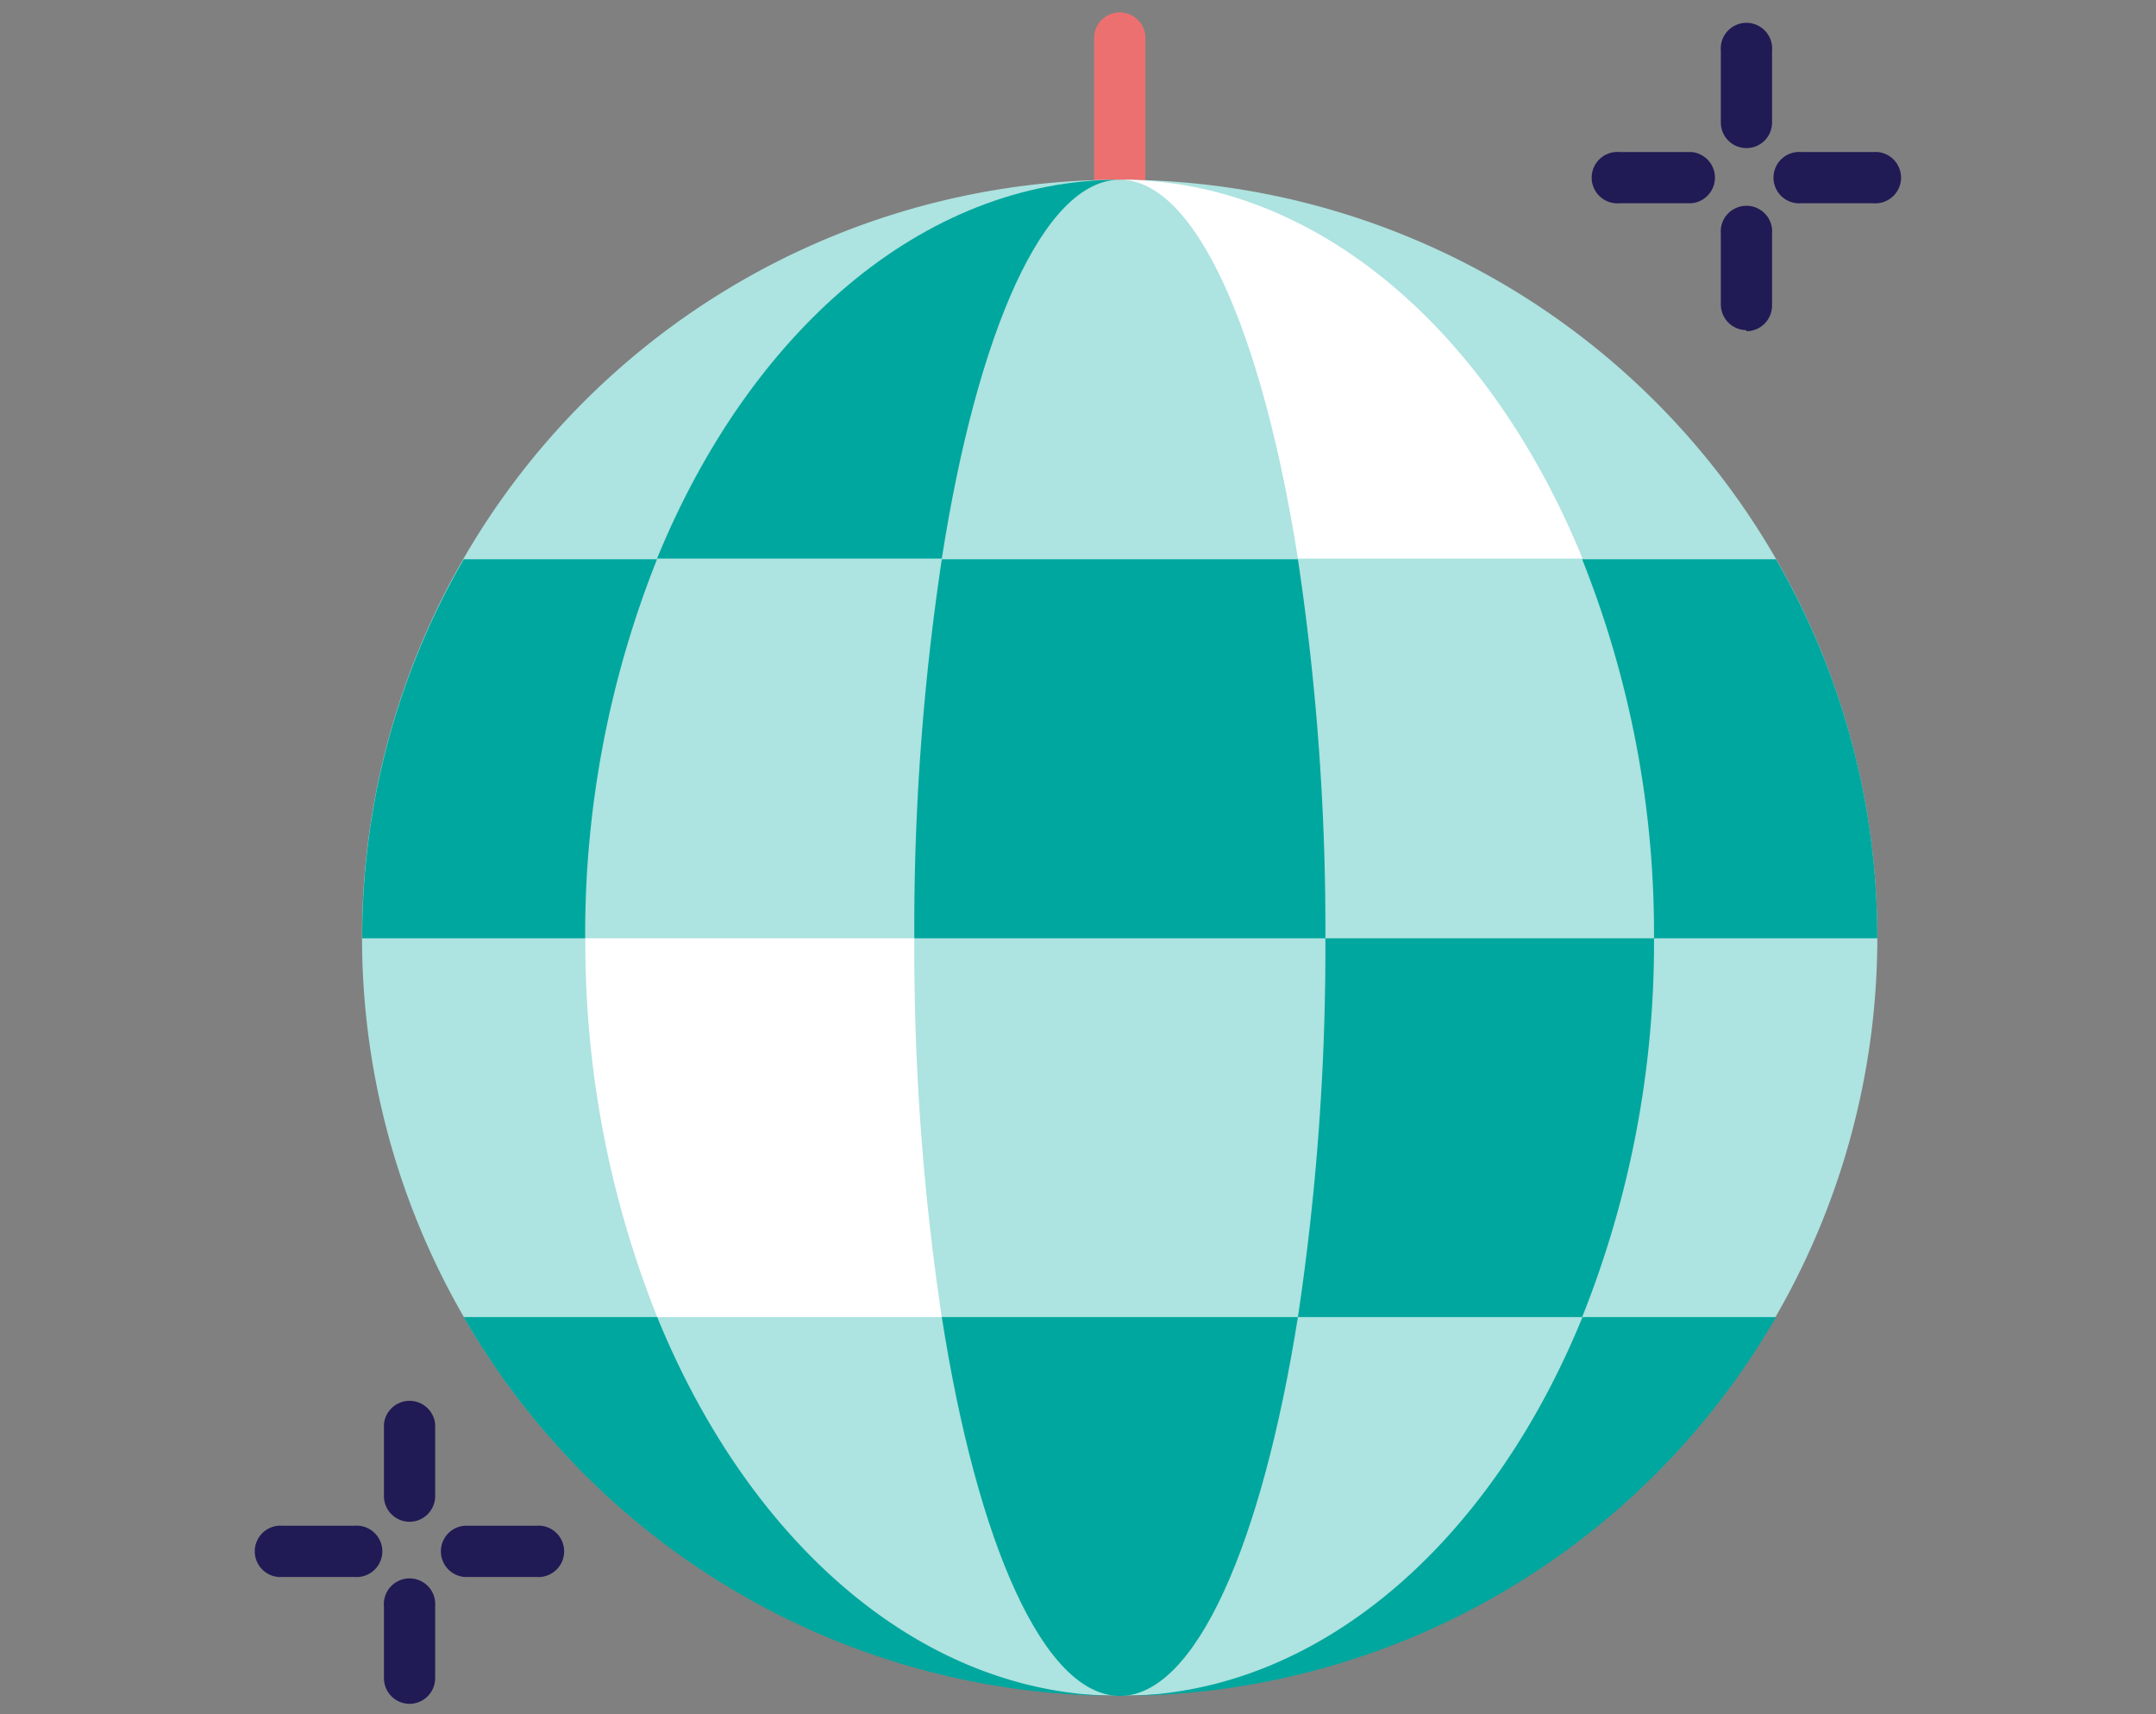
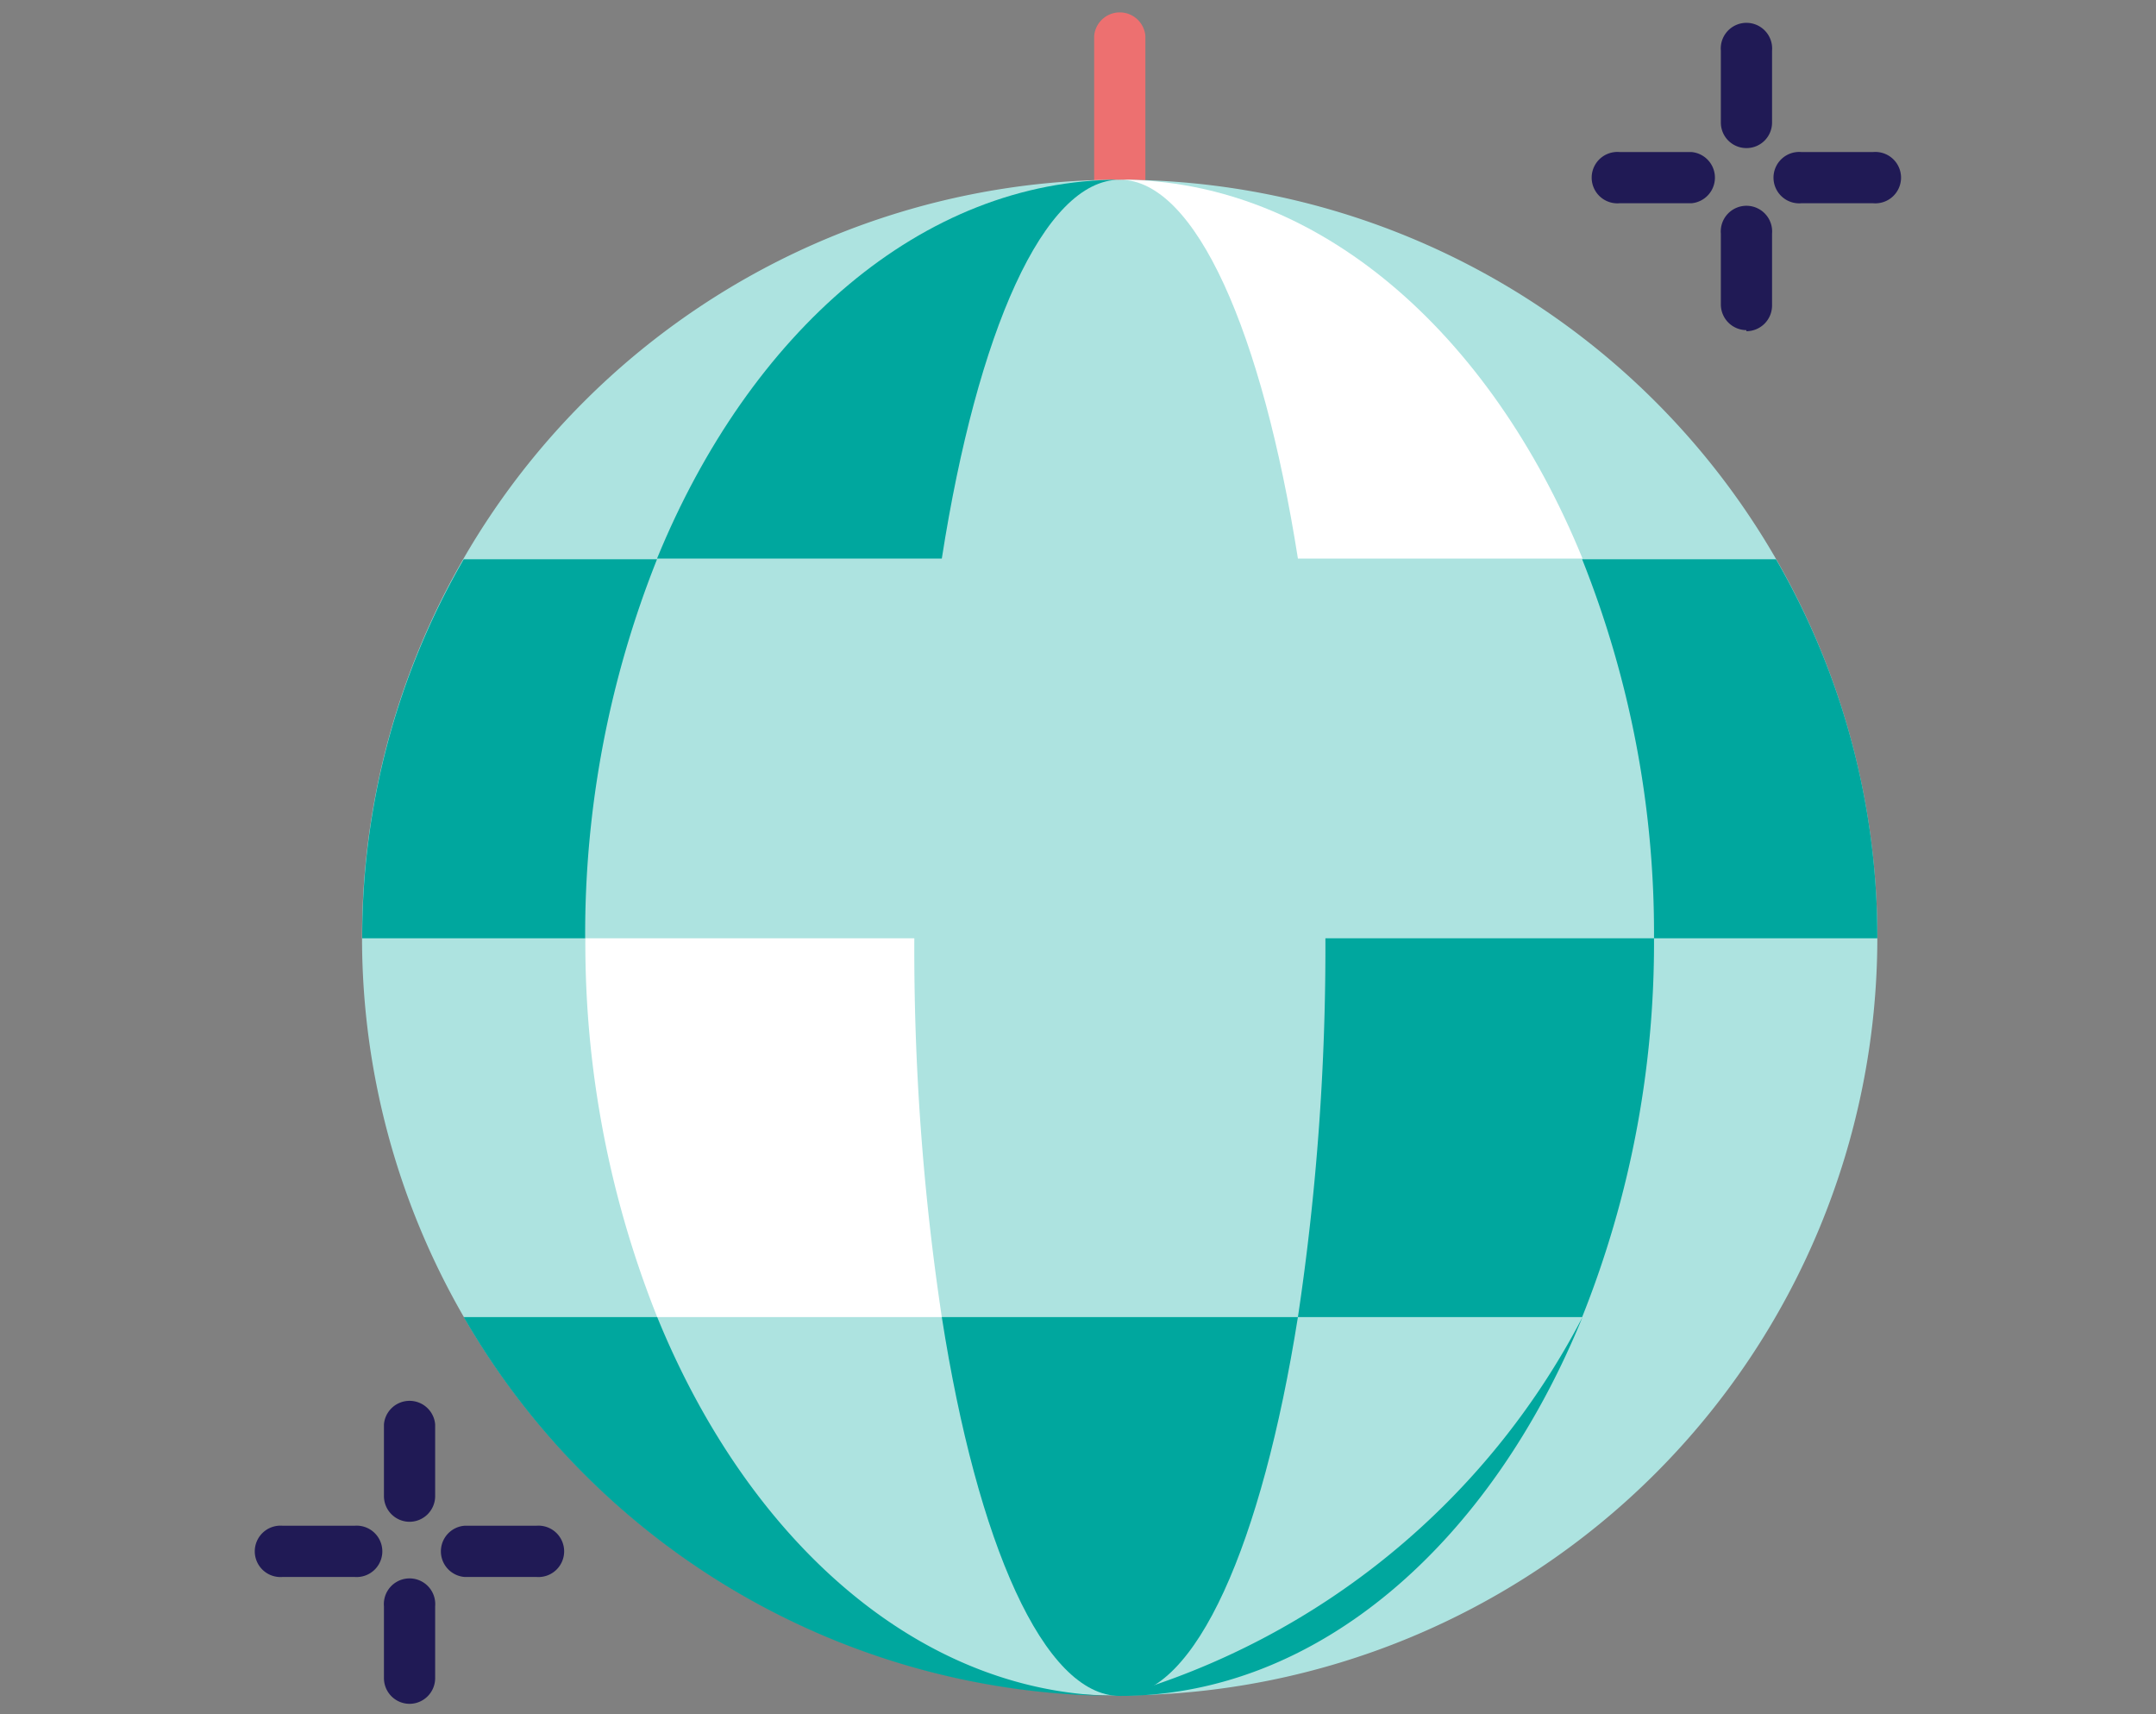
<svg xmlns="http://www.w3.org/2000/svg" viewBox="0 0 120 95.38">
  <rect x="0" y="0" width="120" height="95.38" fill="#808080" stroke="none" />
  <defs>
    <style>.a{fill:#ed7070;}.b{fill:#ade3e0;}.c{fill:#00a79e;}.d{fill:#fff;}.e{fill:#201a55;}</style>
  </defs>
  <title>dance</title>
  <path class="a" d="M62.33,17.81a1.43,1.43,0,0,1-1.43-1.42V2a1.43,1.43,0,0,1,2.85,0V16.39a1.43,1.43,0,0,1-1.42,1.42Zm0,0" />
  <path class="b" d="M104.49,52.21A42.17,42.17,0,1,1,62.33,10a42.17,42.17,0,0,1,42.16,42.17Zm0,0" />
  <path class="c" d="M52.42,73.29H72.24c-2,12.6-5.68,21.08-9.91,21.08s-7.94-8.48-9.91-21.08Zm0,0" />
-   <path class="c" d="M88.08,73.29H98.85A42.15,42.15,0,0,1,62.33,94.37c11,0,20.61-8.48,25.75-21.08Zm0,0" />
+   <path class="c" d="M88.08,73.29A42.15,42.15,0,0,1,62.33,94.37c11,0,20.61-8.48,25.75-21.08Zm0,0" />
  <path class="c" d="M73.77,52.21H92.06a56.06,56.06,0,0,1-4,21.08H72.24a138.52,138.52,0,0,0,1.53-21.08Zm0,0" />
  <path class="c" d="M104.49,52.21H92.06a56.07,56.07,0,0,0-4-21.09H98.85a42,42,0,0,1,5.64,21.09Zm0,0" />
  <path class="d" d="M62.33,10c11,0,20.61,8.48,25.75,21.08H72.24C70.26,18.52,66.56,10,62.33,10Zm0,0" />
  <path class="c" d="M25.81,31.12H36.57a56.27,56.27,0,0,0-4,21.09H20.16a42,42,0,0,1,5.65-21.09Zm0,0" />
  <path class="c" d="M62.33,10c-4.24,0-7.94,8.48-9.91,21.08H36.57C41.71,18.52,51.32,10,62.33,10Zm0,0" />
-   <path class="c" d="M73.77,52.21H50.89a137.29,137.29,0,0,1,1.53-21.09H72.24a138.56,138.56,0,0,1,1.53,21.09Zm0,0" />
  <path class="c" d="M36.58,73.29c5.14,12.6,14.74,21.08,25.75,21.08A42.13,42.13,0,0,1,25.81,73.29Zm0,0" />
  <path class="d" d="M52.42,73.29H36.58a56.06,56.06,0,0,1-4-21.08H50.89a137.25,137.25,0,0,0,1.53,21.08Zm0,0" />
  <path class="e" d="M22.8,84.68a1.43,1.43,0,0,1-1.43-1.42v-4a1.43,1.43,0,0,1,2.85,0v4a1.43,1.43,0,0,1-1.42,1.42Zm0,0" />
  <path class="e" d="M22.8,94.81a1.43,1.43,0,0,1-1.43-1.43v-4a1.43,1.43,0,1,1,2.85,0v4a1.43,1.43,0,0,1-1.42,1.43Zm0,0" />
  <path class="e" d="M29.85,87.75h-4a1.43,1.43,0,0,1,0-2.85h4a1.43,1.43,0,1,1,0,2.85Zm0,0" />
  <path class="e" d="M19.73,87.75h-4a1.43,1.43,0,1,1,0-2.85h4a1.43,1.43,0,1,1,0,2.85Zm0,0" />
  <path class="e" d="M97.2,8.24a1.42,1.42,0,0,1-1.42-1.42v-4a1.43,1.43,0,1,1,2.85,0v4A1.42,1.42,0,0,1,97.2,8.24Zm0,0" />
  <path class="e" d="M97.2,18.37a1.43,1.43,0,0,1-1.42-1.43V13a1.43,1.43,0,1,1,2.85,0v4a1.43,1.43,0,0,1-1.43,1.43Zm0,0" />
  <path class="e" d="M104.26,11.31h-4a1.43,1.43,0,1,1,0-2.85h4a1.43,1.43,0,1,1,0,2.85Zm0,0" />
  <path class="e" d="M94.14,11.31h-4a1.43,1.43,0,1,1,0-2.85h4a1.43,1.43,0,0,1,0,2.85Zm0,0" />
</svg>